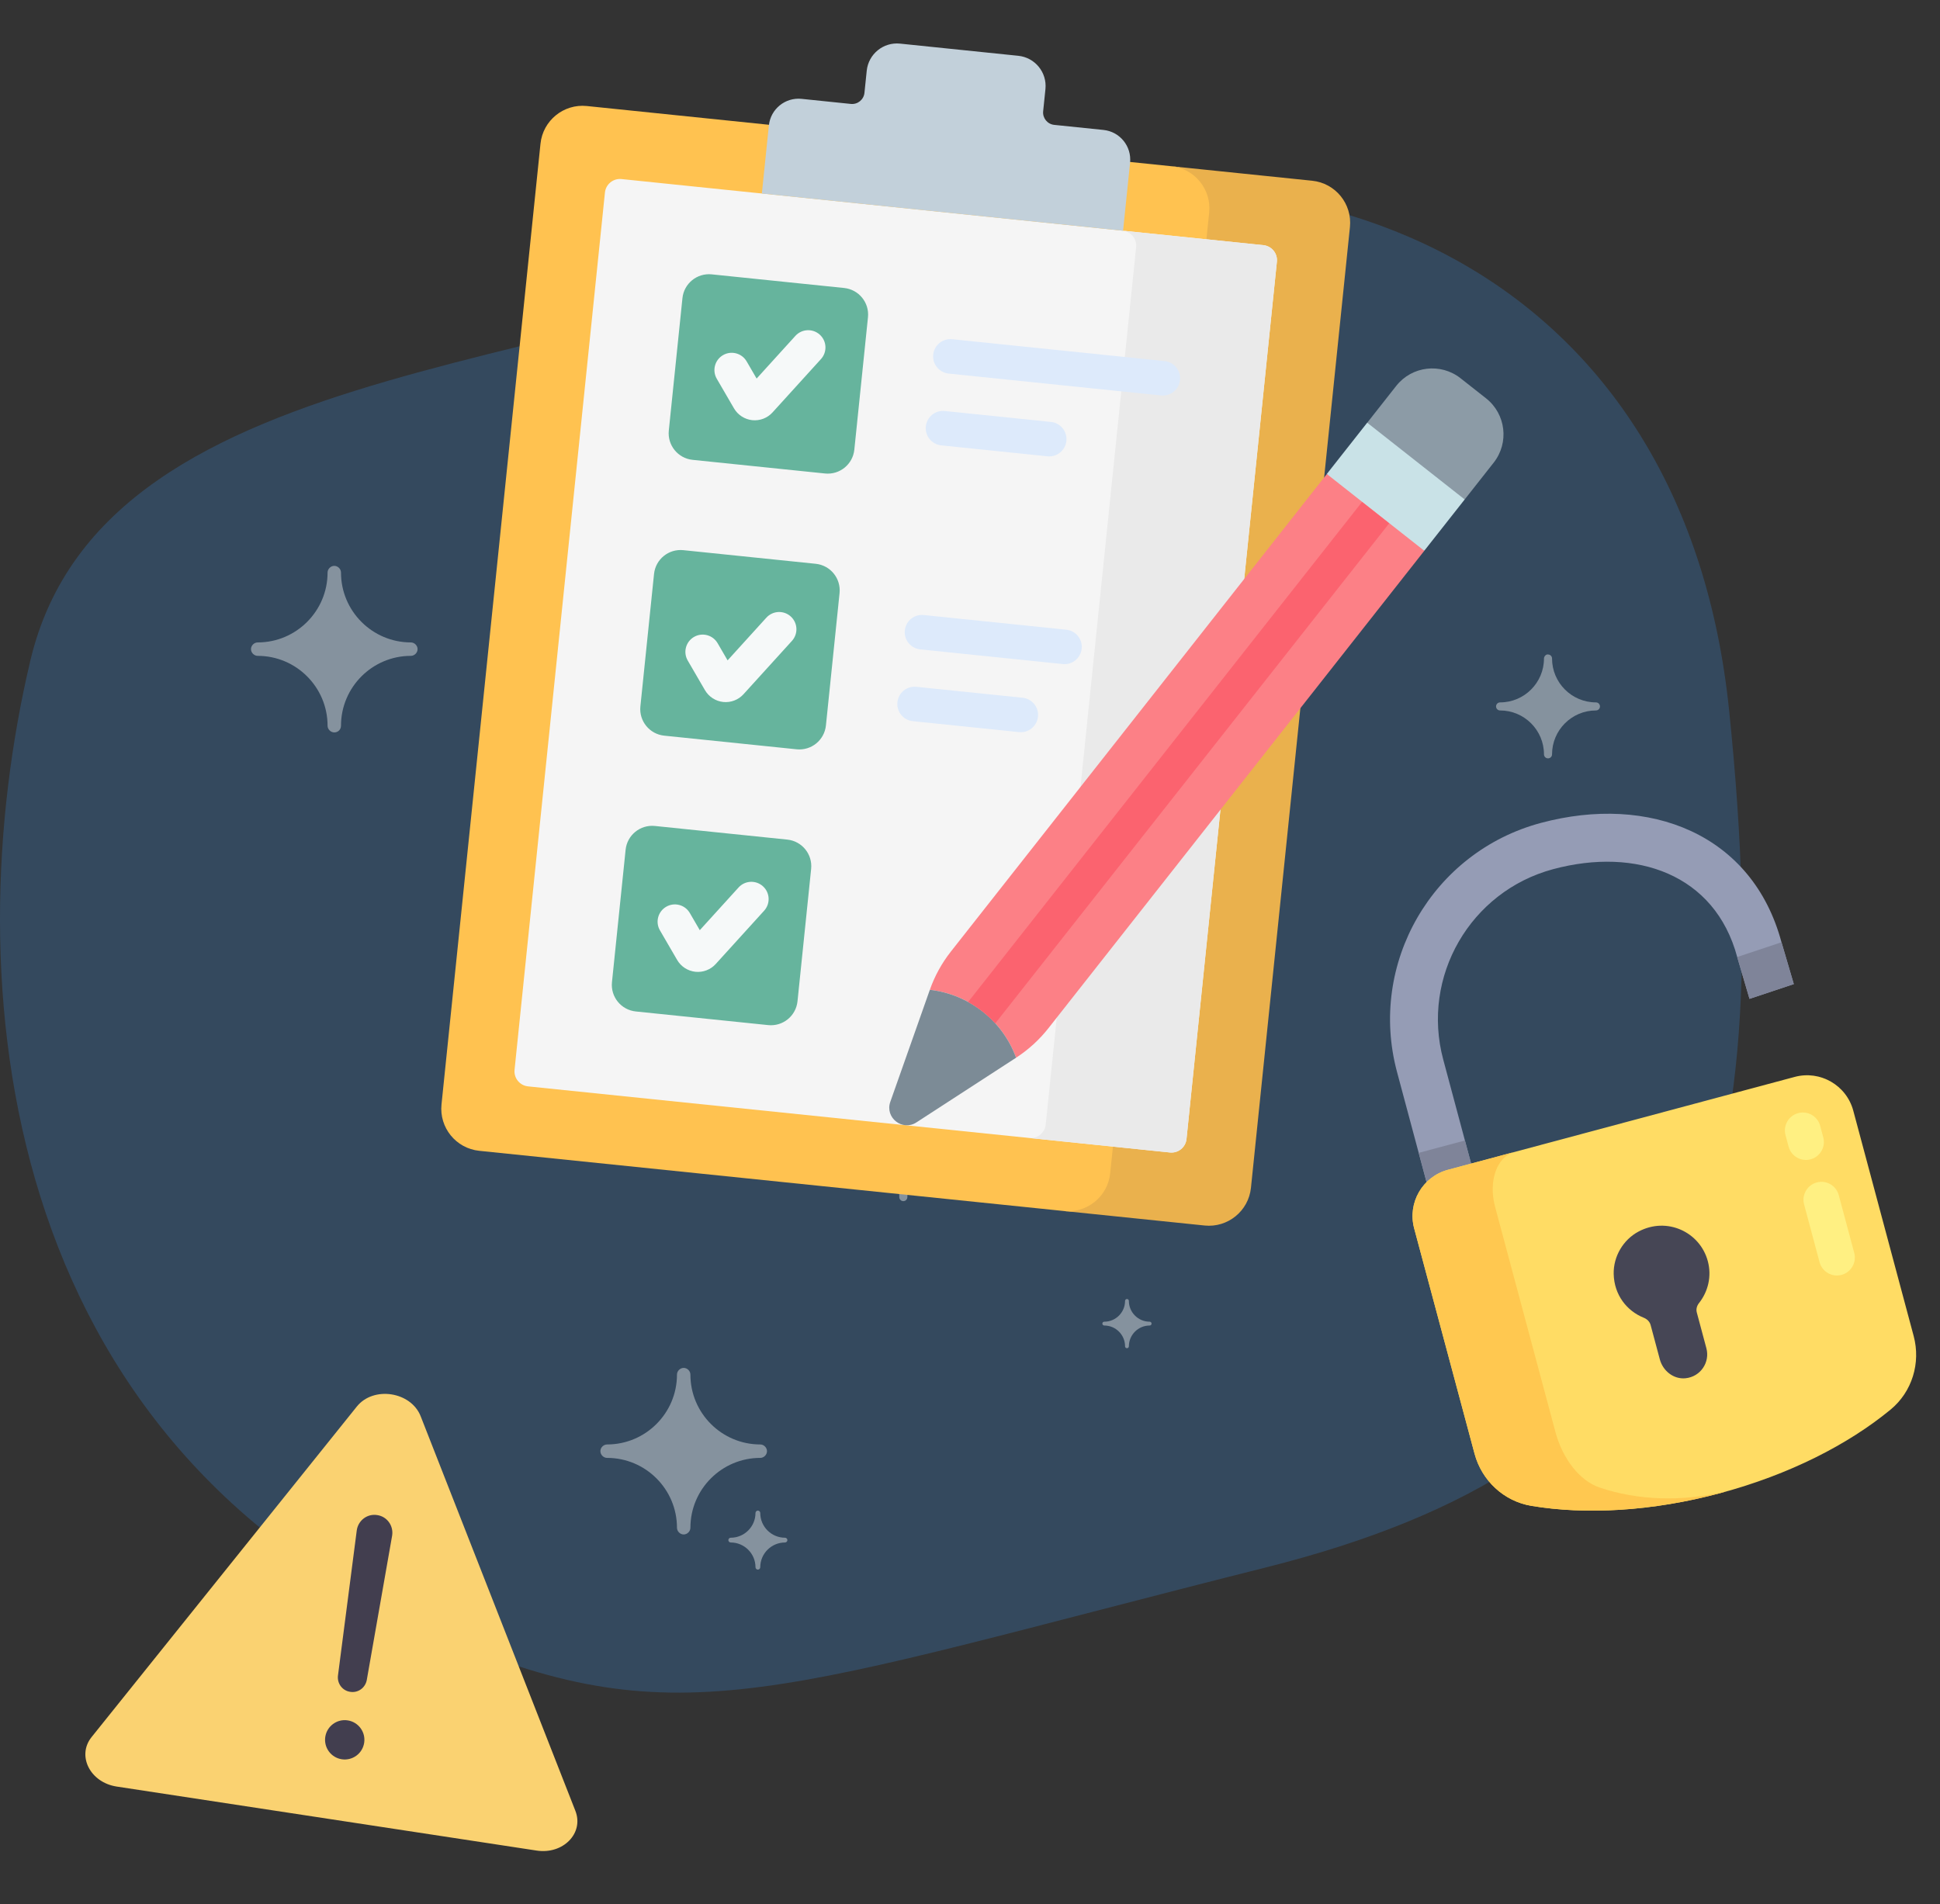
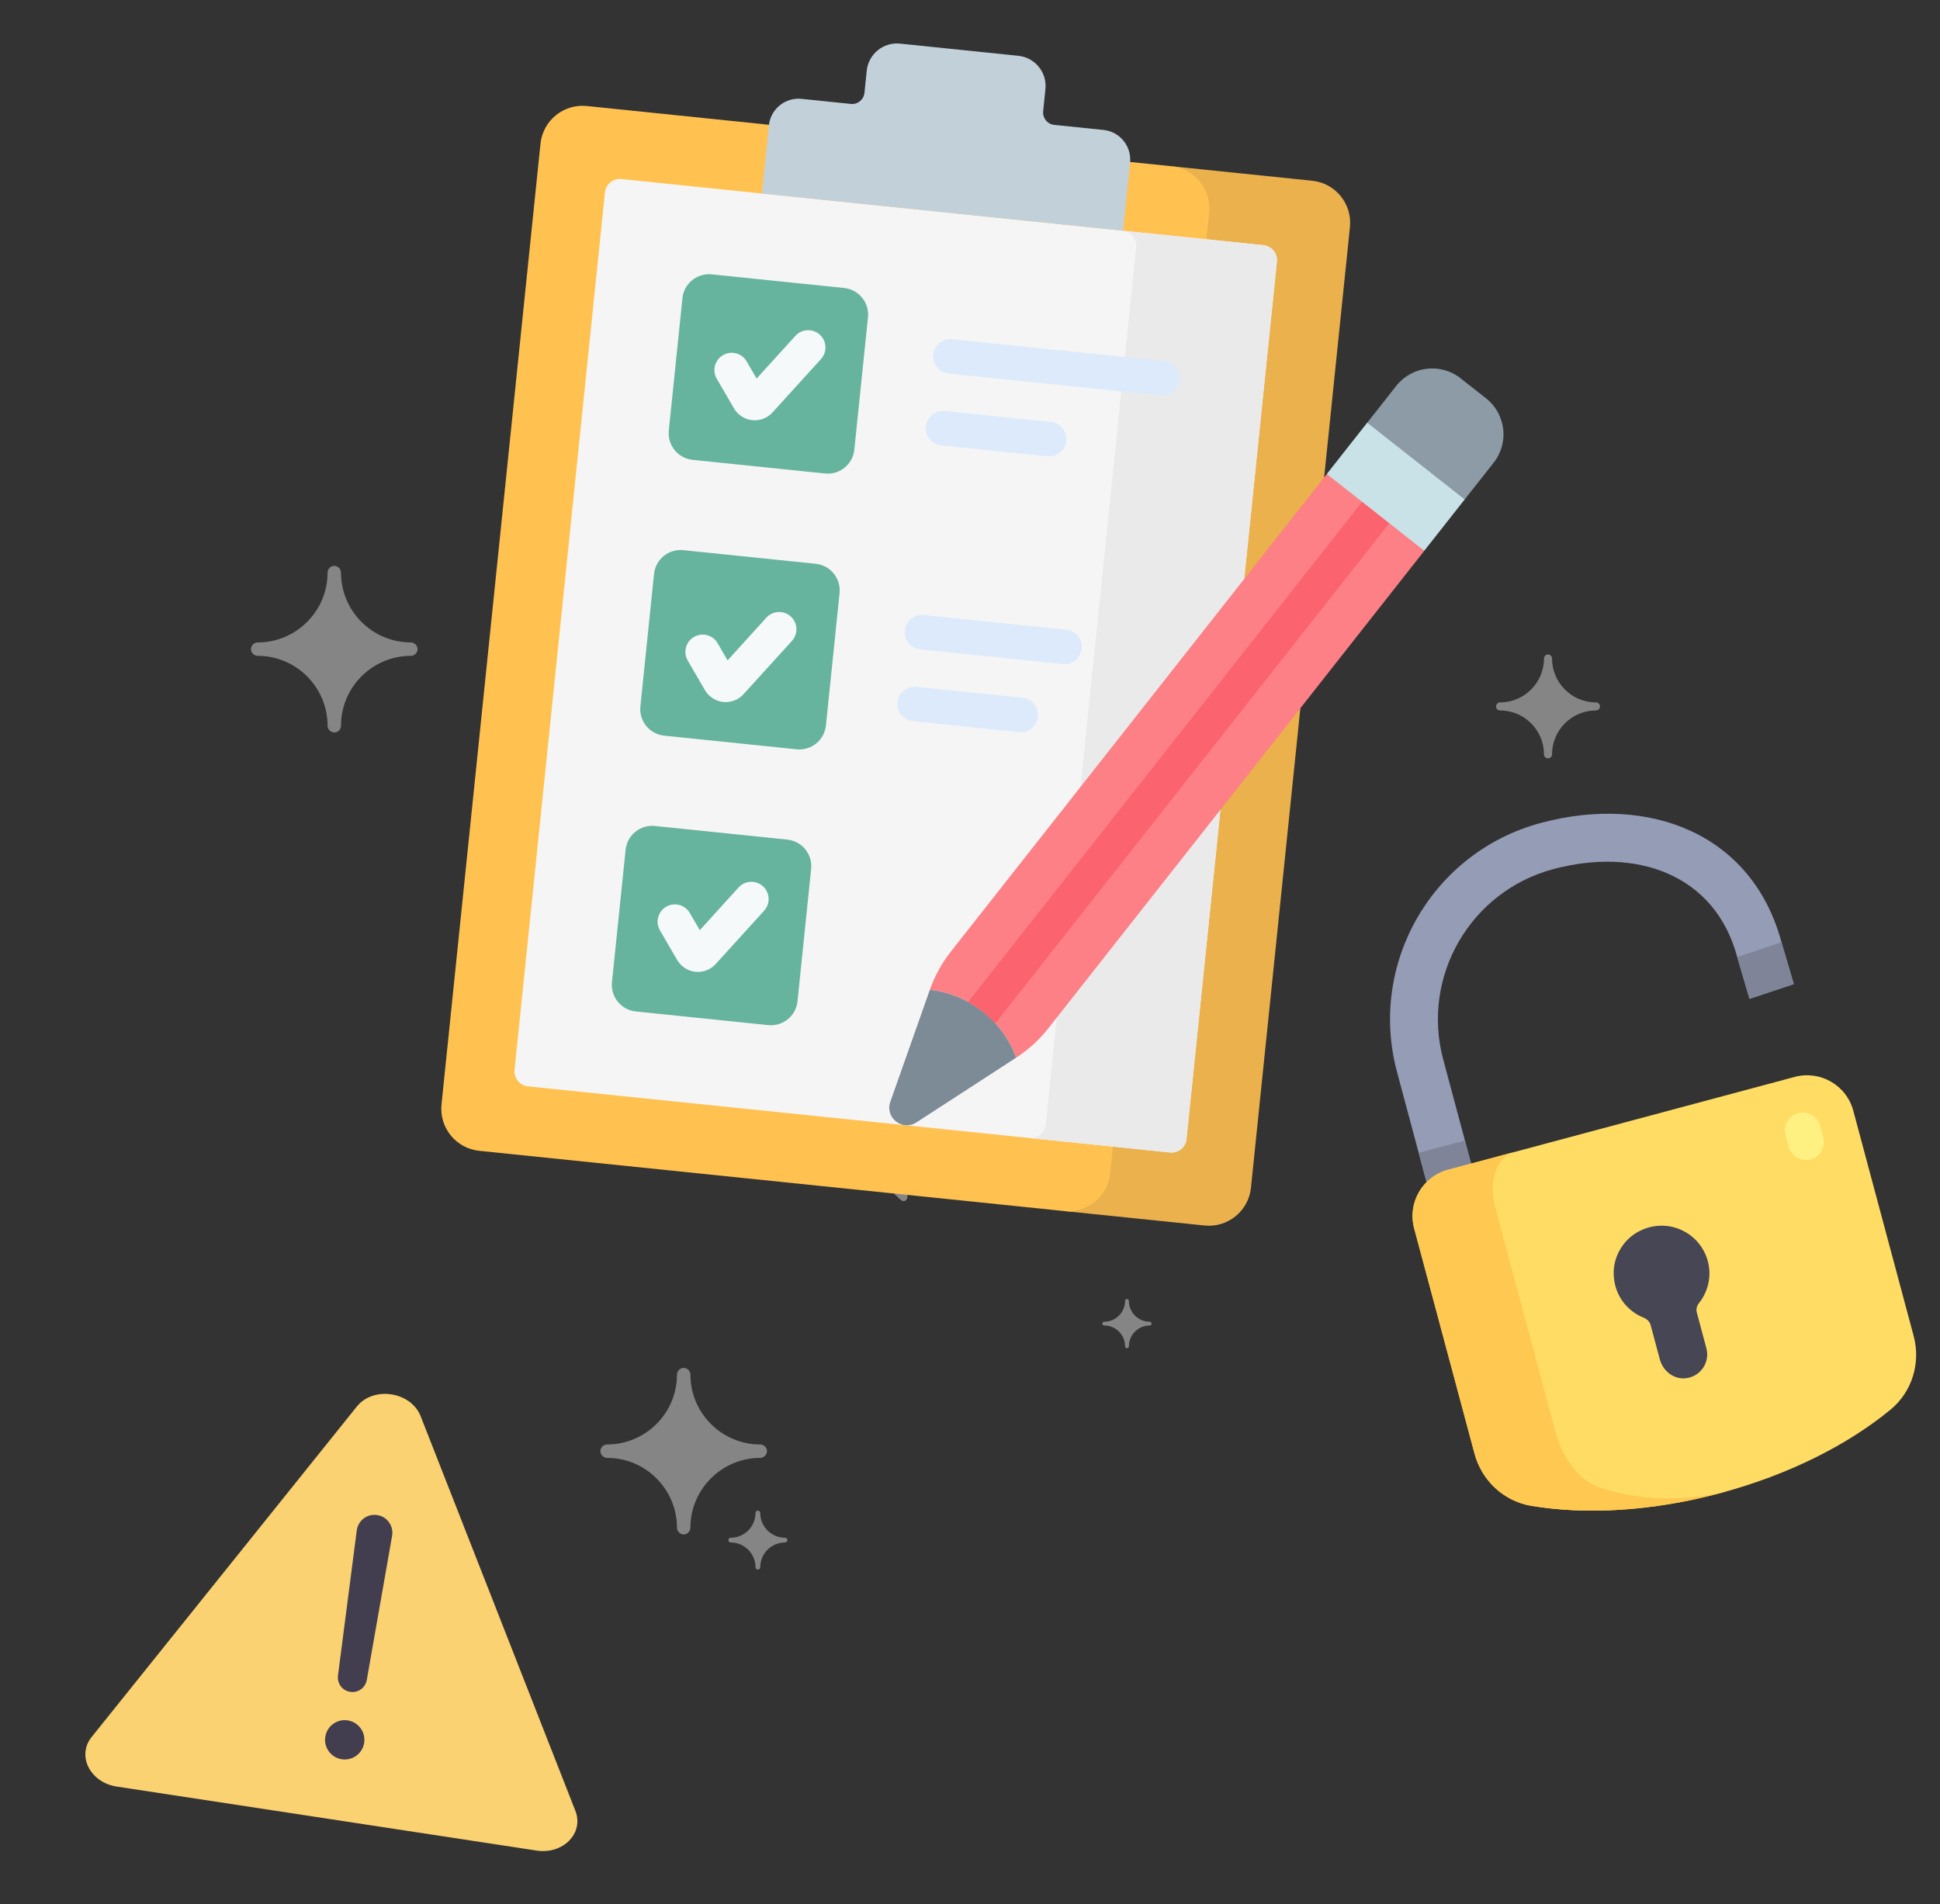
<svg xmlns="http://www.w3.org/2000/svg" width="273" height="268" viewBox="0 0 273 268" fill="none">
  <rect x="0" y="0" width="273" height="268" fill="#333333" stroke="none" />
-   <path d="M4.269 92.981C14.864 48.225 86.05 53.53 129.424 30.654C188.69 15.404 237.229 40.799 243.321 99.943C250.937 173.874 235.897 206.081 178.095 220.62C109.558 237.859 95.983 244.821 62.542 230.566C-0.779 203.572 -6.326 137.738 4.269 92.981Z" fill="#34495E" />
  <path d="M106.314 212.941C106.314 214.862 104.75 216.426 102.829 216.426C102.651 216.426 102.494 216.582 102.494 216.761C102.494 216.94 102.651 217.096 102.829 217.096C104.75 217.096 106.314 218.66 106.314 220.581C106.314 220.76 106.471 220.916 106.649 220.916C106.828 220.916 106.984 220.76 106.984 220.581C106.984 218.66 108.548 217.096 110.469 217.096C110.648 217.096 110.804 216.94 110.804 216.761C110.804 216.582 110.648 216.426 110.469 216.426C108.548 216.426 106.984 214.862 106.984 212.941C106.984 212.762 106.828 212.606 106.649 212.606C106.471 212.606 106.314 212.762 106.314 212.941Z" fill="white" fill-opacity="0.4" />
  <path d="M95.265 193.468C95.265 198.888 90.853 203.299 85.434 203.299C84.929 203.299 84.488 203.741 84.488 204.245C84.488 204.749 84.929 205.19 85.434 205.19C90.853 205.19 95.265 209.601 95.265 215.021C95.265 215.525 95.706 215.966 96.21 215.966C96.714 215.966 97.155 215.525 97.155 215.021C97.155 209.601 101.567 205.19 106.986 205.19C107.491 205.19 107.932 204.749 107.932 204.245C107.932 203.741 107.491 203.299 106.986 203.299C101.567 203.299 97.155 198.888 97.155 193.468C97.155 192.964 96.714 192.523 96.21 192.523C95.706 192.523 95.265 192.964 95.265 193.468Z" fill="white" fill-opacity="0.4" />
-   <path d="M126.551 155.001C126.551 158.404 123.778 161.177 120.375 161.177C120.06 161.177 119.808 161.429 119.808 161.744C119.808 162.059 120.06 162.311 120.375 162.311C123.778 162.311 126.551 165.084 126.551 168.487C126.551 168.802 126.803 169.054 127.118 169.054C127.433 169.054 127.685 168.802 127.685 168.487C127.685 165.084 130.458 162.311 133.861 162.311C134.176 162.311 134.428 162.059 134.428 161.744C134.428 161.429 134.176 161.177 133.861 161.177C130.458 161.177 127.685 158.404 127.685 155.001C127.685 154.686 127.433 154.434 127.118 154.434C126.803 154.434 126.551 154.686 126.551 155.001Z" fill="white" fill-opacity="0.4" />
+   <path d="M126.551 155.001C126.551 158.404 123.778 161.177 120.375 161.177C120.06 161.177 119.808 161.429 119.808 161.744C119.808 162.059 120.06 162.311 120.375 162.311C126.551 168.802 126.803 169.054 127.118 169.054C127.433 169.054 127.685 168.802 127.685 168.487C127.685 165.084 130.458 162.311 133.861 162.311C134.176 162.311 134.428 162.059 134.428 161.744C134.428 161.429 134.176 161.177 133.861 161.177C130.458 161.177 127.685 158.404 127.685 155.001C127.685 154.686 127.433 154.434 127.118 154.434C126.803 154.434 126.551 154.686 126.551 155.001Z" fill="white" fill-opacity="0.4" />
  <path d="M158.32 183.096C158.32 184.708 157.007 186.022 155.395 186.022C155.245 186.022 155.126 186.141 155.126 186.29C155.126 186.44 155.245 186.559 155.395 186.559C157.007 186.559 158.32 187.872 158.32 189.484C158.32 189.634 158.439 189.753 158.589 189.753C158.738 189.753 158.857 189.634 158.857 189.484C158.857 187.872 160.171 186.559 161.783 186.559C161.932 186.559 162.051 186.44 162.051 186.29C162.051 186.141 161.932 186.022 161.783 186.022C160.171 186.022 158.857 184.708 158.857 183.096C158.857 182.947 158.738 182.828 158.589 182.828C158.439 182.828 158.32 182.947 158.32 183.096Z" fill="white" fill-opacity="0.4" />
  <path d="M217.271 92.682C217.271 96.085 214.499 98.858 211.095 98.858C210.78 98.858 210.528 99.11 210.528 99.425C210.528 99.74 210.78 99.992 211.095 99.992C214.499 99.992 217.271 102.765 217.271 106.168C217.271 106.483 217.524 106.735 217.839 106.735C218.154 106.735 218.406 106.483 218.406 106.168C218.406 102.765 221.179 99.992 224.582 99.992C224.897 99.992 225.149 99.74 225.149 99.425C225.149 99.11 224.897 98.858 224.582 98.858C221.179 98.858 218.406 96.085 218.406 92.682C218.406 92.367 218.154 92.115 217.839 92.115C217.587 92.052 217.271 92.367 217.271 92.682Z" fill="white" fill-opacity="0.4" />
  <path d="M110.698 53.2C110.698 56.603 107.925 59.376 104.522 59.376C104.207 59.376 103.955 59.628 103.955 59.943C103.955 60.258 104.207 60.51 104.522 60.51C107.925 60.51 110.698 63.283 110.698 66.686C110.698 67.001 110.95 67.253 111.265 67.253C111.581 67.253 111.833 67.001 111.833 66.686C111.833 63.283 114.605 60.51 118.009 60.51C118.324 60.51 118.576 60.258 118.576 59.943C118.576 59.628 118.324 59.376 118.009 59.376C114.605 59.376 111.833 56.603 111.833 53.2C111.833 52.884 111.581 52.632 111.265 52.632C110.95 52.632 110.698 52.821 110.698 53.2Z" fill="white" fill-opacity="0.4" />
  <path d="M47.986 102.139C47.986 96.719 52.398 92.308 57.818 92.308C58.322 92.308 58.763 91.867 58.763 91.362C58.763 90.858 58.322 90.417 57.818 90.417C52.398 90.417 47.986 86.006 47.986 80.586C47.986 80.082 47.545 79.641 47.041 79.641C46.537 79.641 46.096 80.082 46.096 80.586C46.096 86.006 41.684 90.417 36.265 90.417C35.761 90.417 35.319 90.858 35.319 91.362C35.319 91.867 35.761 92.308 36.265 92.308C41.684 92.308 46.096 96.719 46.096 102.139C46.096 102.643 46.537 103.084 47.041 103.084C47.545 103.084 47.986 102.706 47.986 102.139Z" fill="white" fill-opacity="0.4" />
  <path d="M207.889 167.02L203.096 149.132C199.967 137.457 206.896 125.456 218.572 122.327C230.248 119.199 241.334 123.021 244.462 134.697L246.193 140.583L252.426 138.506L250.695 132.619C246.604 117.351 232.097 111.731 216.829 115.822C201.561 119.914 192.5 135.607 196.591 150.875L201.384 168.763L207.889 167.02Z" fill="#959CB5" />
  <path d="M206.147 160.516L199.643 162.259L201.386 168.764L207.89 167.021L206.147 160.516Z" fill="#7F8499" />
  <path d="M250.696 132.619L244.463 134.697L246.195 140.583L252.428 138.505L250.696 132.619Z" fill="#7F8499" />
  <path d="M199.004 172.888L207.501 204.599C208.516 208.387 211.618 211.29 215.485 211.937C223.126 213.217 232.454 212.727 242.102 210.142C251.75 207.557 260.073 203.317 266.05 198.388C269.076 195.893 270.311 191.829 269.296 188.041L260.799 156.329C259.837 152.737 256.144 150.605 252.552 151.568L203.765 164.64C200.173 165.602 198.041 169.295 199.004 172.888Z" fill="#FFDC64" />
  <path d="M240.327 177.501C239.229 173.4 234.572 171.203 230.568 173.339C228.406 174.493 227.027 176.852 227.081 179.302C227.146 182.264 228.943 184.512 231.309 185.463C231.775 185.65 232.15 186.01 232.28 186.495L233.574 191.325C234.008 192.945 235.517 194.151 237.186 193.982C239.313 193.767 240.655 191.731 240.125 189.756L238.776 184.72C238.651 184.255 238.789 183.776 239.088 183.399C240.362 181.791 240.899 179.636 240.327 177.501Z" fill="#464655" />
  <path d="M254.788 163.169C256.135 162.808 256.934 161.423 256.573 160.076L256.137 158.45C255.776 157.103 254.392 156.303 253.045 156.664C251.697 157.025 250.898 158.41 251.259 159.757L251.695 161.383C252.056 162.73 253.441 163.53 254.788 163.169Z" fill="#FFF082" />
-   <path d="M259.146 179.431C260.493 179.07 261.292 177.685 260.931 176.338L258.753 168.207C258.392 166.86 257.007 166.061 255.66 166.422C254.313 166.783 253.513 168.167 253.874 169.514L256.053 177.645C256.414 178.992 257.799 179.792 259.146 179.431Z" fill="#FFF082" />
  <path d="M225.095 209.362C222.316 208.423 219.899 205.336 218.884 201.549L210.387 169.837C209.424 166.245 210.637 162.799 213.095 162.14L203.765 164.64C200.173 165.602 198.041 169.295 199.004 172.888L207.501 204.599C208.516 208.387 211.618 211.289 215.485 211.937C223.126 213.217 232.454 212.727 242.102 210.142C242.428 210.055 242.739 209.951 243.061 209.86C236.688 211.437 230.401 211.155 225.095 209.362Z" fill="#FFC850" />
  <g clip-path="url(#clip0_1938_4547)">
    <path d="M156.63 165.175L170.559 29.966C170.895 26.697 168.518 23.774 165.249 23.438L82.587 14.922C79.318 14.585 76.395 16.963 76.058 20.231L62.13 155.441C61.793 158.71 64.17 161.632 67.439 161.969L150.102 170.485C153.37 170.821 156.293 168.444 156.63 165.175Z" fill="#FFC250" />
    <path d="M184.656 25.437L164.847 23.396C168.116 23.733 170.493 26.656 170.156 29.924L156.228 165.134C155.891 168.403 152.968 170.78 149.699 170.443L169.508 172.484C172.777 172.82 175.7 170.443 176.037 167.174L189.965 31.965C190.302 28.696 187.925 25.773 184.656 25.437Z" fill="#EAB14D" />
    <path d="M72.409 150.566L85.128 27.099C85.248 25.93 86.293 25.081 87.461 25.201L177.788 34.506C178.957 34.627 179.806 35.672 179.686 36.84L166.967 160.307C166.847 161.475 165.802 162.325 164.634 162.204L74.307 152.9C73.138 152.779 72.289 151.735 72.409 150.566Z" fill="#F5F5F5" />
    <path d="M177.789 34.507L157.979 32.466C159.148 32.586 159.997 33.631 159.877 34.799L147.158 158.266C147.038 159.435 145.993 160.284 144.825 160.164L164.634 162.205C165.803 162.325 166.847 161.475 166.968 160.307L179.686 36.84C179.807 35.672 178.957 34.627 177.789 34.507Z" fill="#EAEAEA" />
    <path d="M146.795 15.658L147.116 12.542C147.358 10.195 145.651 8.096 143.304 7.854L126.656 6.139C124.308 5.898 122.21 7.605 121.968 9.952L121.647 13.068C121.548 14.028 120.69 14.726 119.73 14.627L112.801 13.913C110.496 13.676 108.435 15.352 108.198 17.657L107.211 27.236L158.04 32.472L159.026 22.893C159.264 20.588 157.588 18.527 155.283 18.289L148.354 17.576C147.394 17.477 146.696 16.618 146.795 15.658Z" fill="#C2D0DA" />
    <path d="M94.115 60.599L96.034 41.966C96.246 39.902 98.093 38.401 100.157 38.614L118.789 40.533C120.853 40.746 122.355 42.592 122.142 44.656L120.223 63.288C120.01 65.352 118.164 66.854 116.1 66.641L97.467 64.722C95.403 64.509 93.902 62.663 94.115 60.599Z" fill="#66B49D" />
    <path d="M90.117 99.417L92.036 80.785C92.249 78.721 94.094 77.219 96.159 77.432L114.791 79.351C116.855 79.564 118.357 81.41 118.144 83.474L116.225 102.107C116.012 104.171 114.166 105.672 112.102 105.459L93.469 103.54C91.405 103.327 89.904 101.481 90.117 99.417Z" fill="#66B49D" />
    <path d="M86.117 138.235L88.037 119.603C88.249 117.538 90.096 116.037 92.16 116.25L110.792 118.169C112.856 118.382 114.358 120.228 114.145 122.292L112.226 140.924C112.013 142.989 110.167 144.49 108.103 144.277L89.47 142.358C87.406 142.145 85.905 140.299 86.117 138.235Z" fill="#66B49D" />
    <path d="M105.863 59.137C105.86 59.137 105.858 59.137 105.855 59.136C104.788 59.024 103.829 58.403 103.289 57.475L100.865 53.307C100.19 52.146 100.584 50.658 101.744 49.983C102.905 49.309 104.393 49.702 105.068 50.862L106.473 53.28L111.929 47.27C112.832 46.276 114.369 46.202 115.363 47.104C116.357 48.006 116.431 49.544 115.528 50.538L108.71 58.047C107.991 58.84 106.927 59.247 105.863 59.137Z" fill="#F6F9F9" />
    <path d="M101.778 98.8C101.775 98.8 101.772 98.799 101.769 98.799C100.702 98.686 99.743 98.066 99.203 97.137L96.78 92.97C96.105 91.809 96.499 90.321 97.659 89.646C98.82 88.972 100.308 89.365 100.983 90.525L102.388 92.943L107.844 86.933C108.747 85.939 110.284 85.865 111.278 86.767C112.272 87.669 112.346 89.207 111.443 90.201L104.625 97.71C103.906 98.503 102.842 98.91 101.778 98.8Z" fill="#F6F9F9" />
    <path d="M97.866 136.774C97.863 136.773 97.86 136.773 97.858 136.773C96.791 136.66 95.831 136.039 95.292 135.112L92.868 130.943C92.193 129.782 92.587 128.295 93.748 127.62C94.909 126.945 96.396 127.339 97.071 128.499L98.476 130.916L103.933 124.906C104.835 123.913 106.372 123.839 107.366 124.741C108.36 125.643 108.434 127.18 107.532 128.174L100.713 135.684C99.994 136.476 98.93 136.883 97.866 136.774Z" fill="#F6F9F9" />
    <path d="M163.384 55.657L133.493 52.578C132.158 52.44 131.187 51.246 131.324 49.911C131.462 48.576 132.656 47.605 133.991 47.742L163.882 50.821C165.218 50.959 166.189 52.153 166.051 53.488C165.914 54.824 164.72 55.795 163.384 55.657Z" fill="#DDEAFB" />
    <path d="M147.397 64.222L132.452 62.682C131.117 62.544 130.146 61.35 130.283 60.015C130.421 58.68 131.615 57.709 132.95 57.846L147.896 59.386C149.231 59.523 150.202 60.717 150.064 62.053C149.927 63.388 148.733 64.359 147.397 64.222Z" fill="#DDEAFB" />
    <path d="M149.551 93.462L129.495 91.396C128.16 91.259 127.189 90.065 127.326 88.729C127.464 87.394 128.658 86.423 129.993 86.561L150.049 88.627C151.384 88.764 152.355 89.958 152.217 91.293C152.08 92.629 150.886 93.6 149.551 93.462Z" fill="#DDEAFB" />
    <path d="M143.399 103.04L128.454 101.5C127.119 101.363 126.148 100.169 126.285 98.833C126.423 97.498 127.617 96.527 128.952 96.665L143.898 98.204C145.233 98.342 146.204 99.536 146.066 100.871C145.929 102.206 144.735 103.177 143.399 103.04Z" fill="#DDEAFB" />
    <path d="M200.417 77.535L198.365 74.162L190.061 67.622L186.702 66.732L133.812 133.923C132.536 135.543 131.535 137.362 130.849 139.306C136.376 139.945 141.072 143.643 142.987 148.867C144.717 147.744 146.251 146.345 147.527 144.725L200.417 77.535Z" fill="#FC8086" />
    <path d="M209.119 56.062L205.531 53.236C202.734 51.033 198.68 51.516 196.478 54.313L192.385 59.513L193.275 61.892L203.259 69.756L206.1 70.315L210.195 65.112C212.396 62.316 211.914 58.265 209.119 56.062Z" fill="#8C9BA6" />
    <path d="M186.709 66.712L192.394 59.493L206.112 70.296L200.426 77.515L186.709 66.712Z" fill="#C9E2E7" />
    <path d="M142.987 148.867L128.961 157.97C126.982 159.254 124.501 157.3 125.286 155.075L130.849 139.307C136.376 139.945 141.072 143.643 142.987 148.867Z" fill="#7C8B96" />
    <path d="M140.052 144.037L195.489 73.654L191.67 70.646L136.233 141.029C137.664 141.813 138.954 142.829 140.052 144.037Z" fill="#FB636F" />
  </g>
  <g clip-path="url(#clip1_1938_4547)">
    <path d="M50.212 197.963L12.886 244.486C10.777 247.115 12.688 250.879 16.422 251.448L75.517 260.457C79.252 261.026 82.198 258.003 80.968 254.864L59.199 199.333C57.834 195.853 52.551 195.048 50.212 197.963Z" fill="#FAD271" />
    <path d="M53.077 213.239C52.752 213.185 52.419 213.197 52.097 213.275C51.776 213.353 51.473 213.495 51.205 213.693C50.938 213.892 50.712 214.143 50.541 214.431C50.369 214.719 50.256 215.038 50.207 215.371L47.557 235.843C47.495 236.378 47.641 236.915 47.964 237.34C48.287 237.765 48.761 238.043 49.285 238.115C49.807 238.202 50.343 238.078 50.777 237.769C51.212 237.46 51.512 236.99 51.612 236.461L55.182 216.129C55.235 215.797 55.222 215.458 55.144 215.132C55.066 214.806 54.925 214.5 54.729 214.231C54.533 213.961 54.286 213.735 54.002 213.565C53.719 213.395 53.404 213.284 53.077 213.239Z" fill="#423E4F" />
    <path d="M48.093 247.606C49.605 247.836 51.017 246.798 51.247 245.286C51.477 243.775 50.439 242.363 48.928 242.133C47.416 241.903 46.005 242.941 45.774 244.452C45.544 245.963 46.582 247.375 48.093 247.606Z" fill="#423E4F" />
  </g>
  <defs>
    <clipPath id="clip0_1938_4547">
      <rect width="161.078" height="161.078" fill="white" transform="translate(67.061) rotate(5.881)" />
    </clipPath>
    <clipPath id="clip1_1938_4547">
      <rect width="77" height="77" fill="white" transform="translate(18.604 180) rotate(8.667)" />
    </clipPath>
  </defs>
</svg>